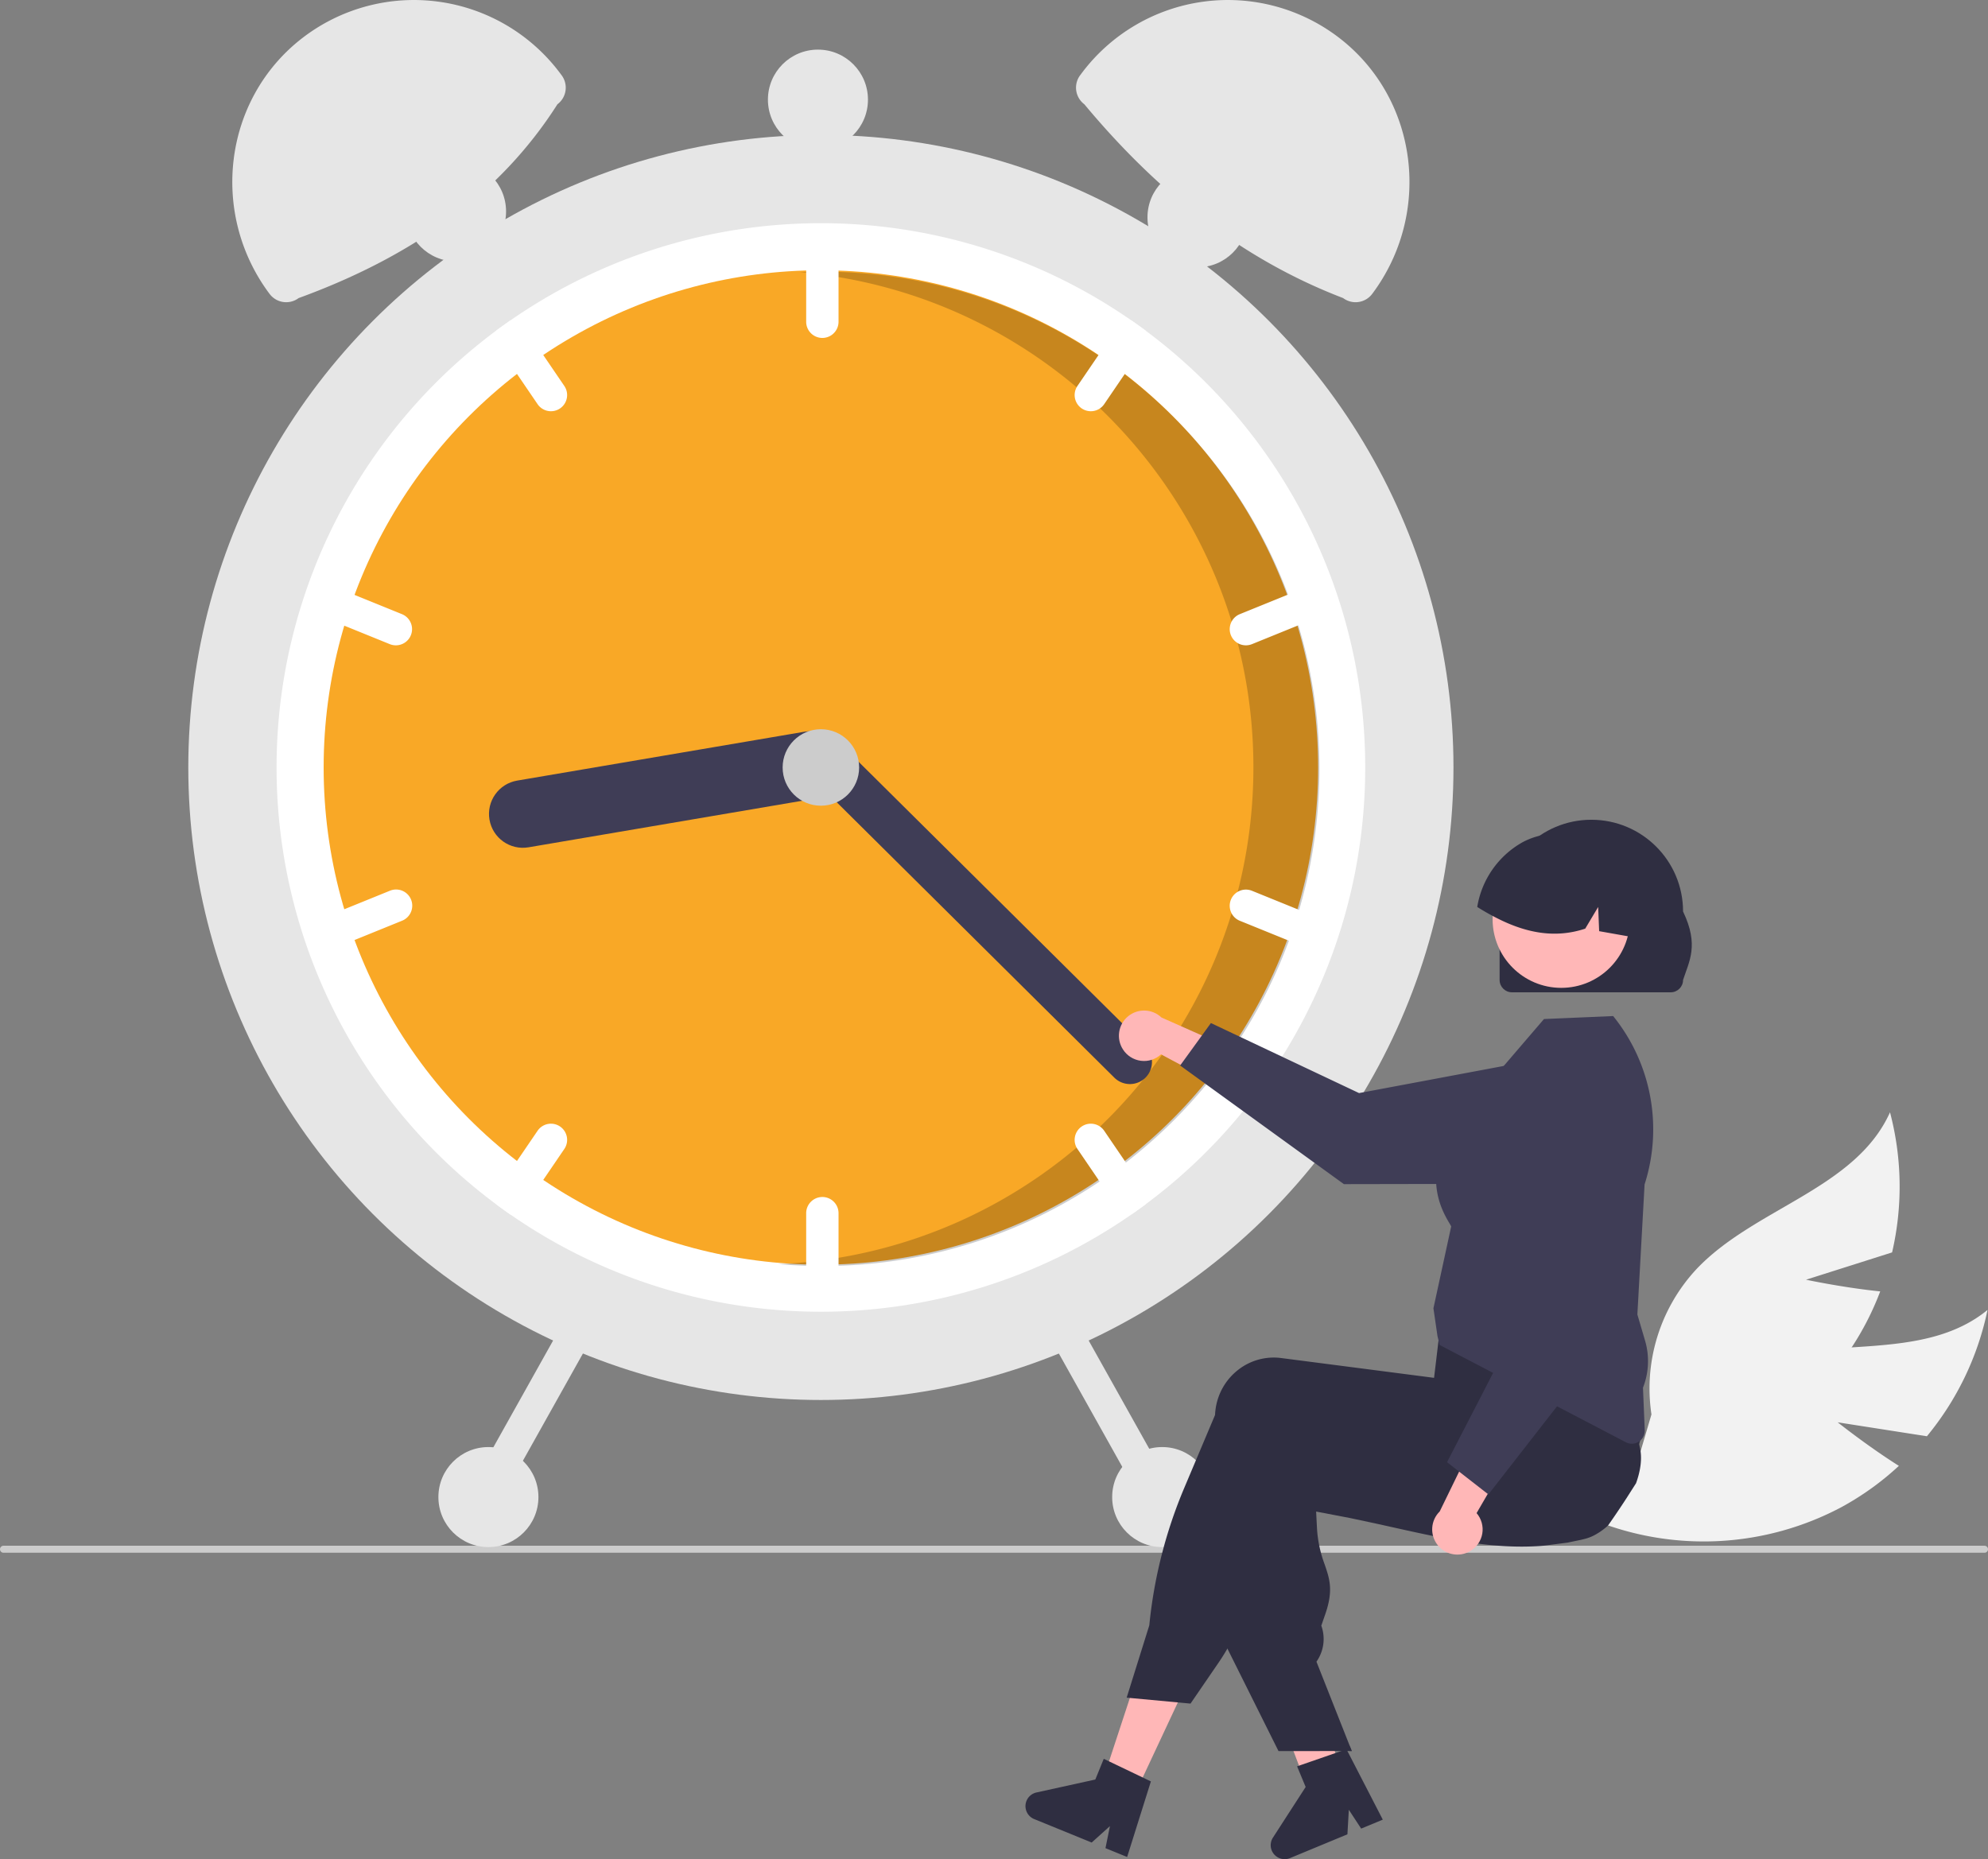
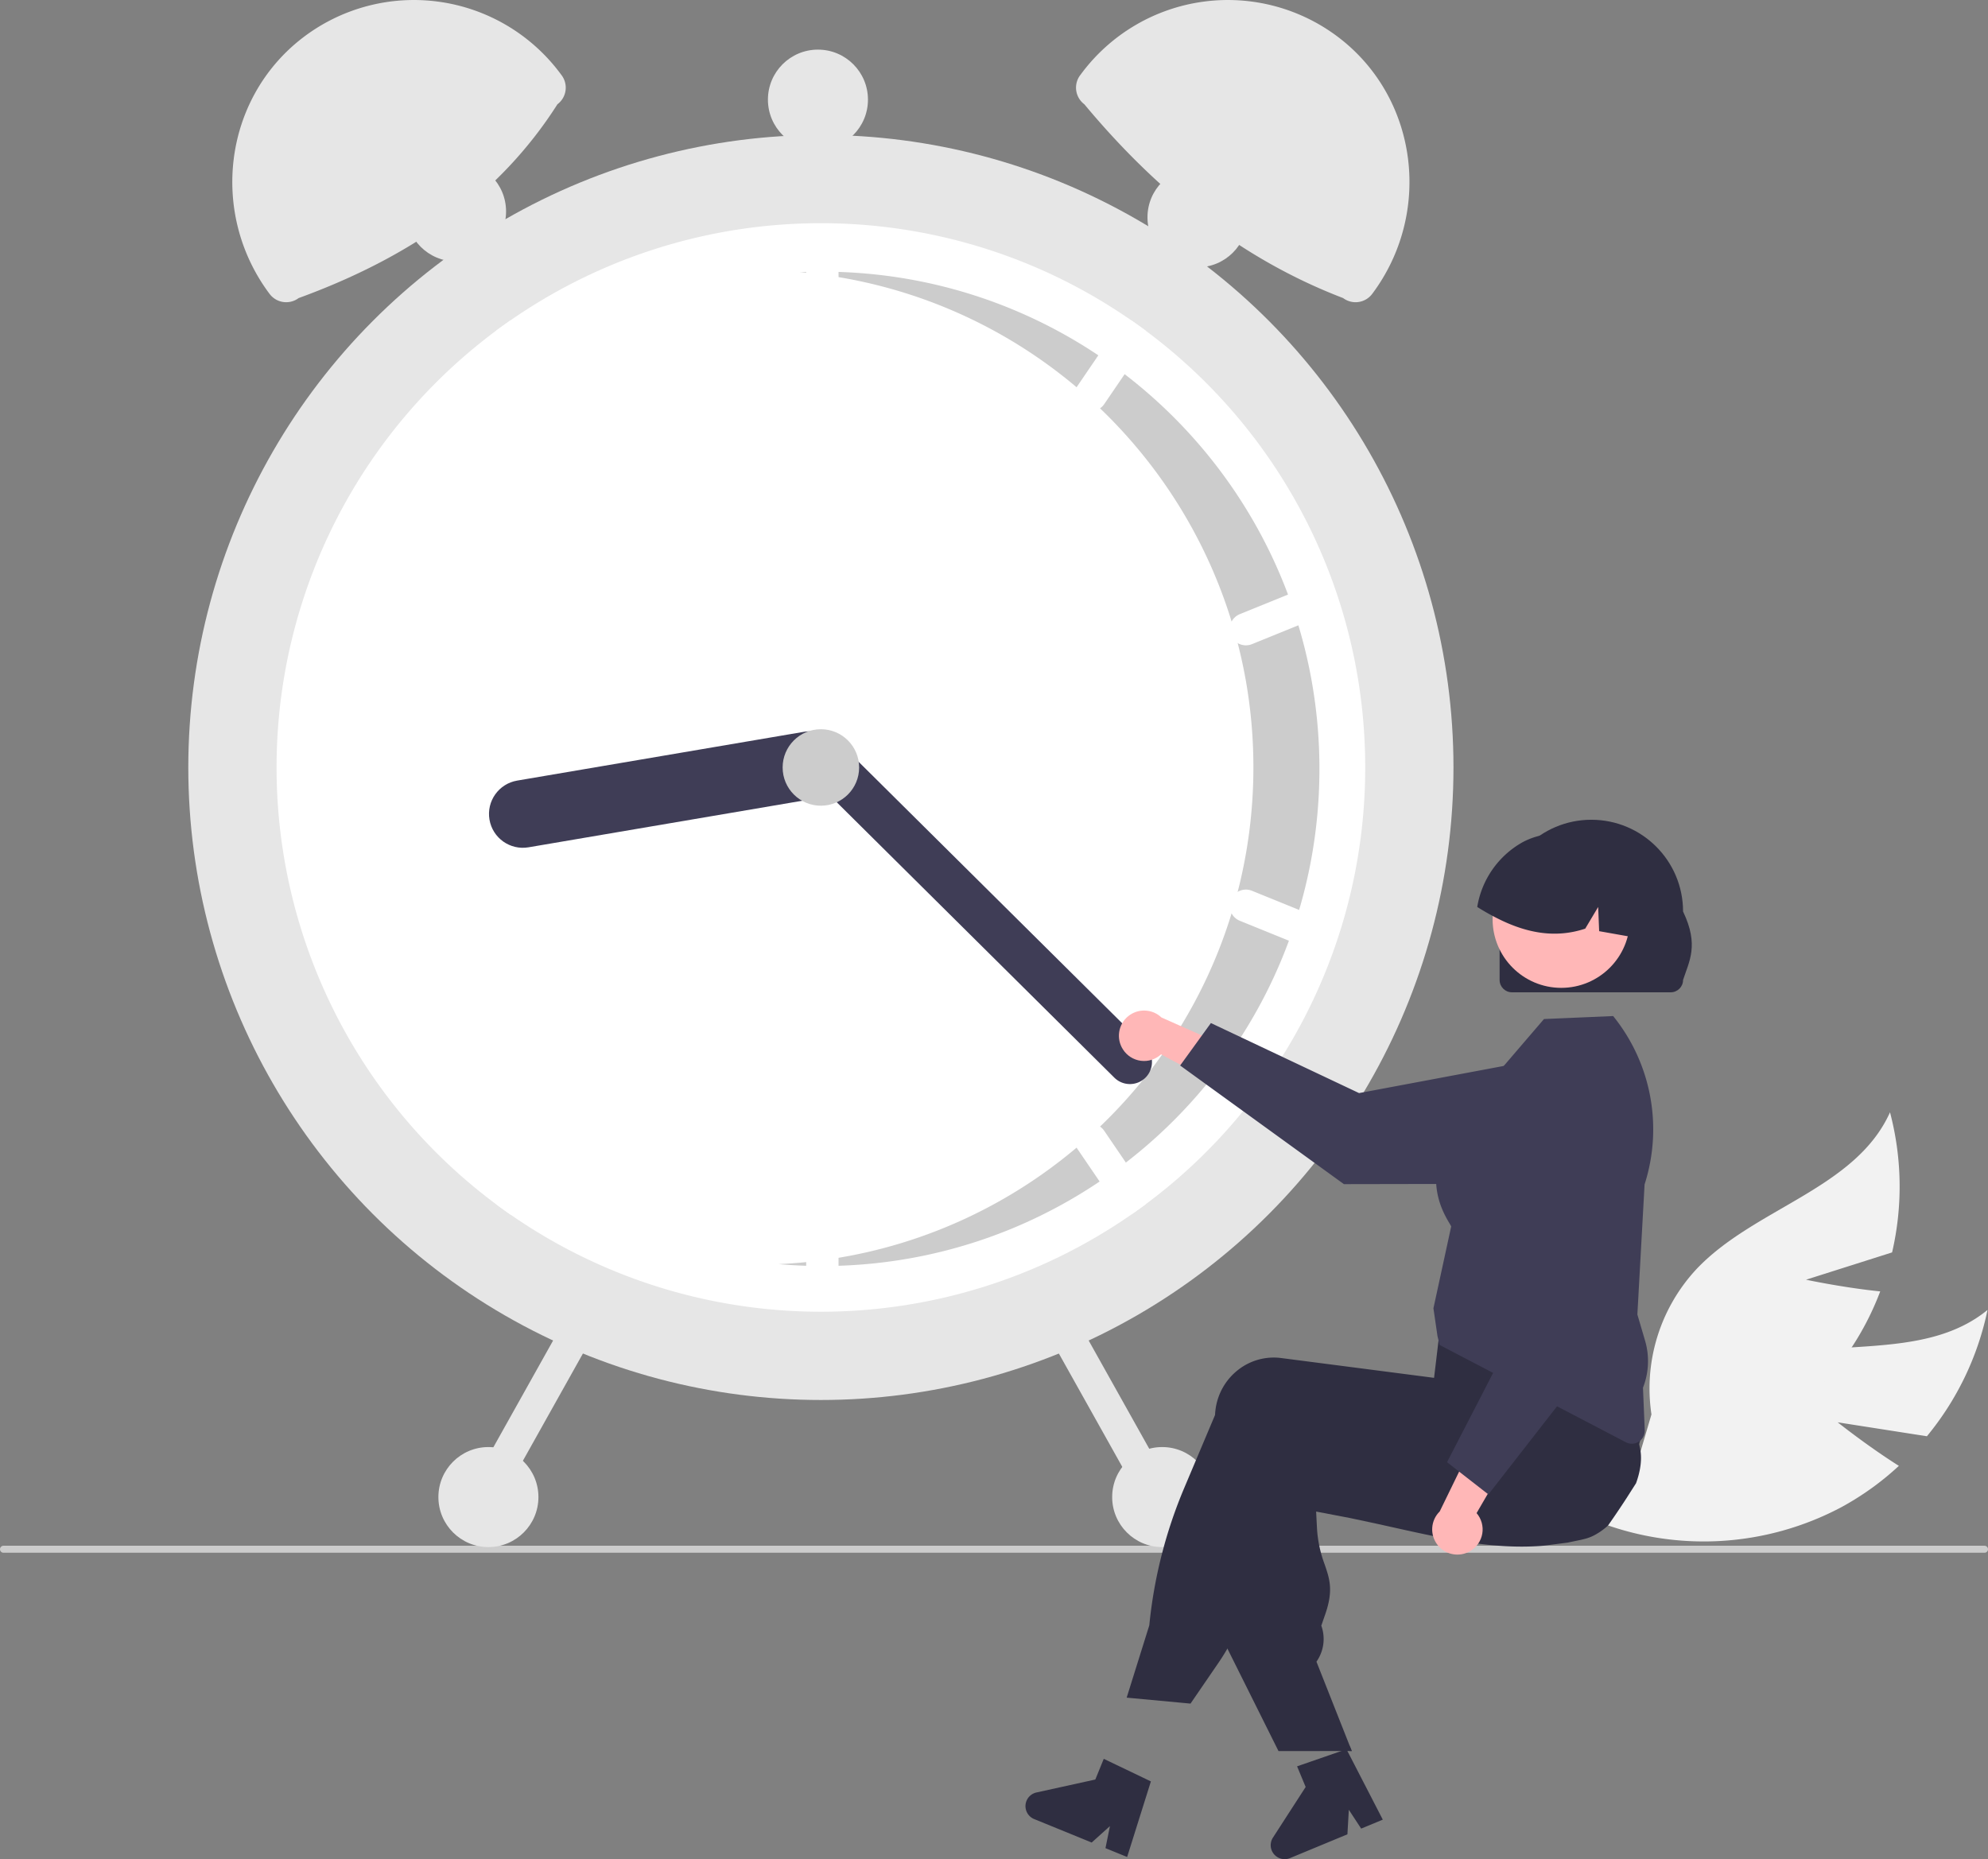
<svg xmlns="http://www.w3.org/2000/svg" xmlns:xlink="http://www.w3.org/1999/xlink" width="675.67" height="631.947">
  <rect width="100%" height="100%" fill="#808080" stroke="none" />
  <g fill="#f2f2f2">
    <path d="M624.592 483.458l30.311 4.737c10.26-12.423 17.333-27.162 20.604-42.939-22.164 18.143-55.869 8.502-82.745 18.407a59.54 59.54 0 0 0-35.62 37.344l-14.813 15.937a99.77 99.77 0 0 0 83.411-4.592 96.37 96.37 0 0 0 19.64-14.099c-10.606-6.678-20.788-14.794-20.788-14.794z" />
    <path d="M613.831 434.981l29.242-9.278c3.643-15.695 3.4-32.042-.708-47.621-11.746 26.123-46.214 32.526-65.851 53.377a59.54 59.54 0 0 0-15.227 49.31l-6.151 20.871a99.77 99.77 0 0 0 72.609-41.31c4.646-6.624 8.439-13.807 11.291-21.379-12.471-1.247-25.205-3.97-25.205-3.97z" />
  </g>
  <path d="M675.67 526.598c.001.316-.124.619-.348.843s-.527.348-.843.347H1.19a1.19 1.19 0 1 1 0-2.38h673.29c.316-.001.619.124.842.348s.348.527.348.842z" fill="#ccc" />
  <circle cx="278.998" cy="260.866" r="215" fill="#e6e6e6" />
  <path d="M463.998 260.866c.044 58.538-27.657 113.632-74.67 148.51-1.55 1.16-3.13 2.29-4.72 3.39-63.491 44.133-147.729 44.133-211.22 0-1.59-1.1-3.17-2.23-4.72-3.39a185.02 185.02 0 0 1 0-297.02c1.55-1.16 3.13-2.29 4.72-3.39 63.491-44.133 147.729-44.133 211.22 0 1.59 1.1 3.17 2.23 4.72 3.39 47.013 34.878 74.714 89.972 74.67 148.51z" fill="#fff" />
-   <circle cx="278.998" cy="260.866" r="169" fill="#f9a826" />
  <path d="M279.439 92.338l-7.642.18c88.637 7.789 156.052 82.973 154.164 171.932s-72.432 161.215-161.32 165.236a171.09 171.09 0 0 0 14.799.652c93.336 0 169-75.664 169-169s-75.664-169-169-169z" opacity=".2" />
  <g fill="#fff">
    <path d="M279.498 79.866a5.51 5.51 0 0 0-5.5 5.5v24a5.5 5.5 0 1 0 11 0v-24a5.51 5.51 0 0 0-5.5-5.5zm109.83 32.49l-4.72-3.39c-1.941-.127-3.805.782-4.9 2.39l-13.51 19.83a5.5 5.5 0 0 0 1.45 7.64 5.5 5.5 0 0 0 7.64-1.45l13.51-19.83c1.044-1.529 1.244-3.482.53-5.19z" />
    <use xlink:href="#B" />
    <path d="M191.798 131.186l-13.51-19.83c-1.095-1.608-2.959-2.517-4.9-2.39l-4.72 3.39c-.714 1.708-.514 3.661.53 5.19l13.51 19.83a5.5 5.5 0 0 0 7.64 1.45 5.5 5.5 0 0 0 1.45-7.64zm-55.11 77.6l-22.24-9.03a5.5 5.5 0 0 0-4.14 10.19l22.24 9.03a5.5 5.5 0 0 0 4.14-10.19zm142.81 198.08a5.51 5.51 0 0 0-5.5 5.5v24a5.5 5.5 0 1 0 11 0v-24a5.51 5.51 0 0 0-5.5-5.5zm109.3-2.68l-13.51-19.83a5.5 5.5 0 0 0-7.64-1.45 5.5 5.5 0 0 0-1.45 7.64l13.51 19.83c1.095 1.608 2.959 2.517 4.9 2.39l4.72-3.39c.714-1.708.514-3.661-.53-5.19zm58.89-92.4l-22.24-9.03a5.5 5.5 0 0 0-4.14 10.19l22.24 9.03a5.5 5.5 0 0 0 4.14-10.19zm-257.34 71.12a5.5 5.5 0 0 0-7.64 1.45l-13.51 19.83c-1.044 1.529-1.244 3.482-.53 5.19l4.72 3.39c1.941.127 3.805-.782 4.9-2.39l13.51-19.83a5.5 5.5 0 0 0-1.45-7.64z" />
    <use xlink:href="#B" x="-311" y="103" />
  </g>
  <g fill="#3f3d56">
    <path d="M286.634 258.137c1.057 6.26-3.152 12.194-9.409 13.266l-97.598 16.601c-6.261 1.065-12.201-3.147-13.266-9.409s3.147-12.201 9.409-13.266l97.598-16.601c6.26-1.057 12.194 3.152 13.266 9.409z" />
    <path d="M389.353 366.268a7.51 7.51 0 0 1-10.607.042L273.684 262.071a7.5 7.5 0 0 1 10.565-10.648l105.063 104.239a7.51 7.51 0 0 1 .042 10.607z" />
  </g>
  <circle cx="278.998" cy="260.866" r="13" fill="#ccc" />
  <g fill="#e6e6e6">
    <path d="M189.454 35.445c-19.955 31.373-50.401 52.193-87.95 65.87a7.06 7.06 0 0 1-9.882-1.418h0c-20.395-27.233-15.79-66.153 11.128-86.962A62.07 62.07 0 0 1 149.012.568a62.07 62.07 0 0 1 41.296 24.242l.564.753a7.06 7.06 0 0 1-1.418 9.882zM367.687 24.81A62.07 62.07 0 0 1 408.984.568a62.07 62.07 0 0 1 46.261 12.367c26.918 20.809 31.524 59.729 11.128 86.962h0a7.06 7.06 0 0 1-9.882 1.418c-34.857-13.345-63.442-36.439-87.95-65.87a7.06 7.06 0 0 1-1.418-9.882zm-8.746 422.324a5.51 5.51 0 0 0-2.114 7.485l31.742 56.723a5.5 5.5 0 0 0 9.599-5.372l-31.742-56.723a5.51 5.51 0 0 0-7.485-2.114zm-167.372 2.114l-31.742 56.723a5.5 5.5 0 0 0 9.599 5.372l31.742-56.723a5.5 5.5 0 1 0-9.599-5.371z" />
    <circle cx="394.998" cy="508.866" r="17" />
    <circle cx="406.998" cy="73.866" r="17" />
    <circle cx="277.998" cy="33.866" r="17" />
    <circle cx="154.998" cy="71.866" r="17" />
    <circle cx="165.998" cy="508.866" r="17" />
  </g>
  <path d="M381.663 356.707c1.357 2.124 3.584 3.538 6.084 3.862s5.014-.476 6.867-2.185l26.676 14.293-1.431-15.661-25.112-11.172c-3.146-2.988-8.029-3.151-11.367-.379s-4.075 7.602-1.716 11.243z" fill="#ffb7b7" />
  <path d="M401.099 362.172l10.453-14.43 50.36 23.807 62.667-11.758a21.47 21.47 0 0 1 25.43 21.063h0c.009 11.853-9.579 21.476-21.431 21.51l-71.816.133z" fill="#3f3d56" />
-   <path d="M384.999 611.399l-10.577-5.058 14.529-44.208 15.609 7.466-19.561 41.8zm70.906-7.127l-2.315 1.43-4.669 2.797-2.362 1.367v.023l-.047.008-.016.008-1.196.295-1.717-4.537-.792-2.09-1.119-2.96-2.051-5.415-10.799-28.511 16.788-4.141.629 2.572h.008l.311 1.274 5.865 23.788 1.196 4.863.039.148.722 2.905.622 2.517.691 2.812z" fill="#ffb7b7" />
  <g fill="#2f2e41">
    <path d="M556.053 504.147l-3.247 5.096q-3.053 4.708-6.269 9.276c0 .008-.008.008-.016.016-1.251 1.159-2.633 2.168-4.117 3.006-.062.047-.132.078-.194.117a15.18 15.18 0 0 1-3.465 1.391l-1.313.326-4.669.971-8.173 1.057-.653.054c-11.117.816-21.939-.497-33.235-2.649-5.578-1.057-11.272-2.323-17.169-3.636l-5.819-1.29-.458-.101-8.553-1.818-11.381-2.175.28 5.539a41.69 41.69 0 0 0 2.626 12.453c1.678 4.91 3.006 8.794.202 16.881l-1.352 3.915a13.37 13.37 0 0 1-1.375 11.832l-.272.412 11.272 28.519.73 1.849h-5.772l-7.101.008h-12.034l-17.363-34.835-.831-1.663v-.085l1.795-66.943c.023-.59.07-1.189.148-1.779.639-5.422 3.43-10.36 7.745-13.704a19.6 19.6 0 0 1 14.597-3.993l5.943.769 12.143 1.569 8.553 1.111.171.023 25.225 3.263 1.81-7.38.334-.124 10.62-3.892 36.731-13.463.093-.031 2.416-.886.287.466.249.42a72 72 0 0 1 5.803 13.471c2.473 7.639 4.509 15.412 6.098 23.283q.105.513.186.932l.023.085c.023.132.039.217.047.241.847 3.527.256 7.831-1.297 12.096z" />
    <path d="M557.604 479.477l-.419-1.492a106.29 106.29 0 0 0-4.304-10.892c-1.833-4.04-4.032-8.367-6.65-13.051q-1.899-3.403-4.086-7.077-1.095-1.841-2.276-3.752a1.97 1.97 0 0 0-.101-.171l-.225-.373-36.342 4.863-13.533 1.81-.808 6.743-.194 1.67-.544 4.56v.008l-.722 6.013-.062-.008-20.082-2.603-20.696-2.68-11.117-1.437a19.59 19.59 0 0 0-14.597 3.993 20.36 20.36 0 0 0-7.745 13.704c-.07.544-.117 1.103-.14 1.655l-10.488 24.852a160.32 160.32 0 0 0-11.855 46.643l-7.691 24.588 1.095.101 16.299 1.515 4.304.404 9.478-13.836c1.08-1.577 2.105-3.201 3.061-4.863a73.86 73.86 0 0 0 4.187-8.421l20.502-48.788q2.377.408 4.708.777 10.779 1.748 20.696 2.851c21.496 2.401 40.11 2.587 56.681.552q6.98-.851 13.494-2.237 2.389-.501 4.716-1.08l1.08-.264c6.524-1.682 11.747-6.563 13.867-12.958a20.23 20.23 0 0 0 .513-11.319zM388.377 604.18l-11.443-5.485-1.795-.862-2.867 7.038-20.012 4.405a4.75 4.75 0 0 0-.777 9.035l19.554 7.979 6.207-5.586-1.523 7.497 7.365 3.006 8.072-25.691zm70.326-10.84l.731 1.849h-.731v-1.849zm-3.985 2.244l-11.991 4.154-1.882.65 2.915 7.018-11.121 17.211a4.75 4.75 0 0 0 5.805 6.967l19.508-8.089.48-8.337 4.193 6.398 7.349-3.046-12.341-23.935z" />
  </g>
  <path d="M554.613 490.732c-.712-.001-1.413-.175-2.043-.507l-63.274-33.062-.731-2.993-1.378-9.472.019-.089 6.018-27.743c-.11-.238-.341-.629-.601-1.07-2.687-4.552-10.862-18.405 4.741-37.48l27.395-31.939 23.513-1.012.268.338c12.769 16.027 16.676 37.378 10.41 56.889l-2.448 44.217 2.626 8.93a24.64 24.64 0 0 1-.722 15.944l.602 14.459c.047 1.198-.394 2.363-1.223 3.229s-1.973 1.358-3.172 1.363z" fill="#3f3d56" />
  <path d="M499.727 527.198c2.17-1.282 3.661-3.459 4.071-5.946s-.302-5.027-1.945-6.939l15.213-26.162-15.702.885-12.039 24.708c-3.096 3.04-3.428 7.914-.775 11.347s7.455 4.337 11.176 2.106z" fill="#ffb7b7" />
  <path d="M505.866 507.963l-14.057-10.949 25.544-49.501-9.571-63.038a21.47 21.47 0 0 1 21.934-24.682h0c11.846.403 21.13 10.32 20.752 22.166l-2.365 71.777z" fill="#3f3d56" />
  <path d="M509.677 333.104v-23.267c-.011-17.219 13.938-31.186 31.157-31.197s31.186 13.938 31.197 31.157v.04c5.495 11.451 2.057 16.894 0 23.267-.004 2.31-1.876 4.182-4.186 4.186h-53.98c-2.311-.003-4.184-1.875-4.188-4.186z" fill="#2f2e41" />
  <circle cx="530.632" cy="312.441" r="23.337" fill="#ffb7b7" />
  <path d="M555.055 318.559l-.635-.111-10.91-1.937-.334-8.227-4.397 7.369c-10.03 3.329-19.415 1.447-28.242-2.705-2.912-1.382-5.737-2.94-8.461-4.664a30.93 30.93 0 0 1 15.196-21.886 21.36 21.36 0 0 1 .991-.523c.579-.278 1.158-.534 1.737-.768a25.71 25.71 0 0 1 26.985 5.232c7.125 6.802 10.331 18.034 8.071 28.22z" fill="#2f2e41" />
  <defs>
    <path id="B" d="M450.708 202.776c-.549-1.35-1.611-2.427-2.954-2.994s-2.856-.576-4.206-.026l-22.24 9.03a5.5 5.5 0 0 0 4.14 10.19l22.24-9.03c2.809-1.151 4.159-4.356 3.02-7.17z" />
  </defs>
</svg>